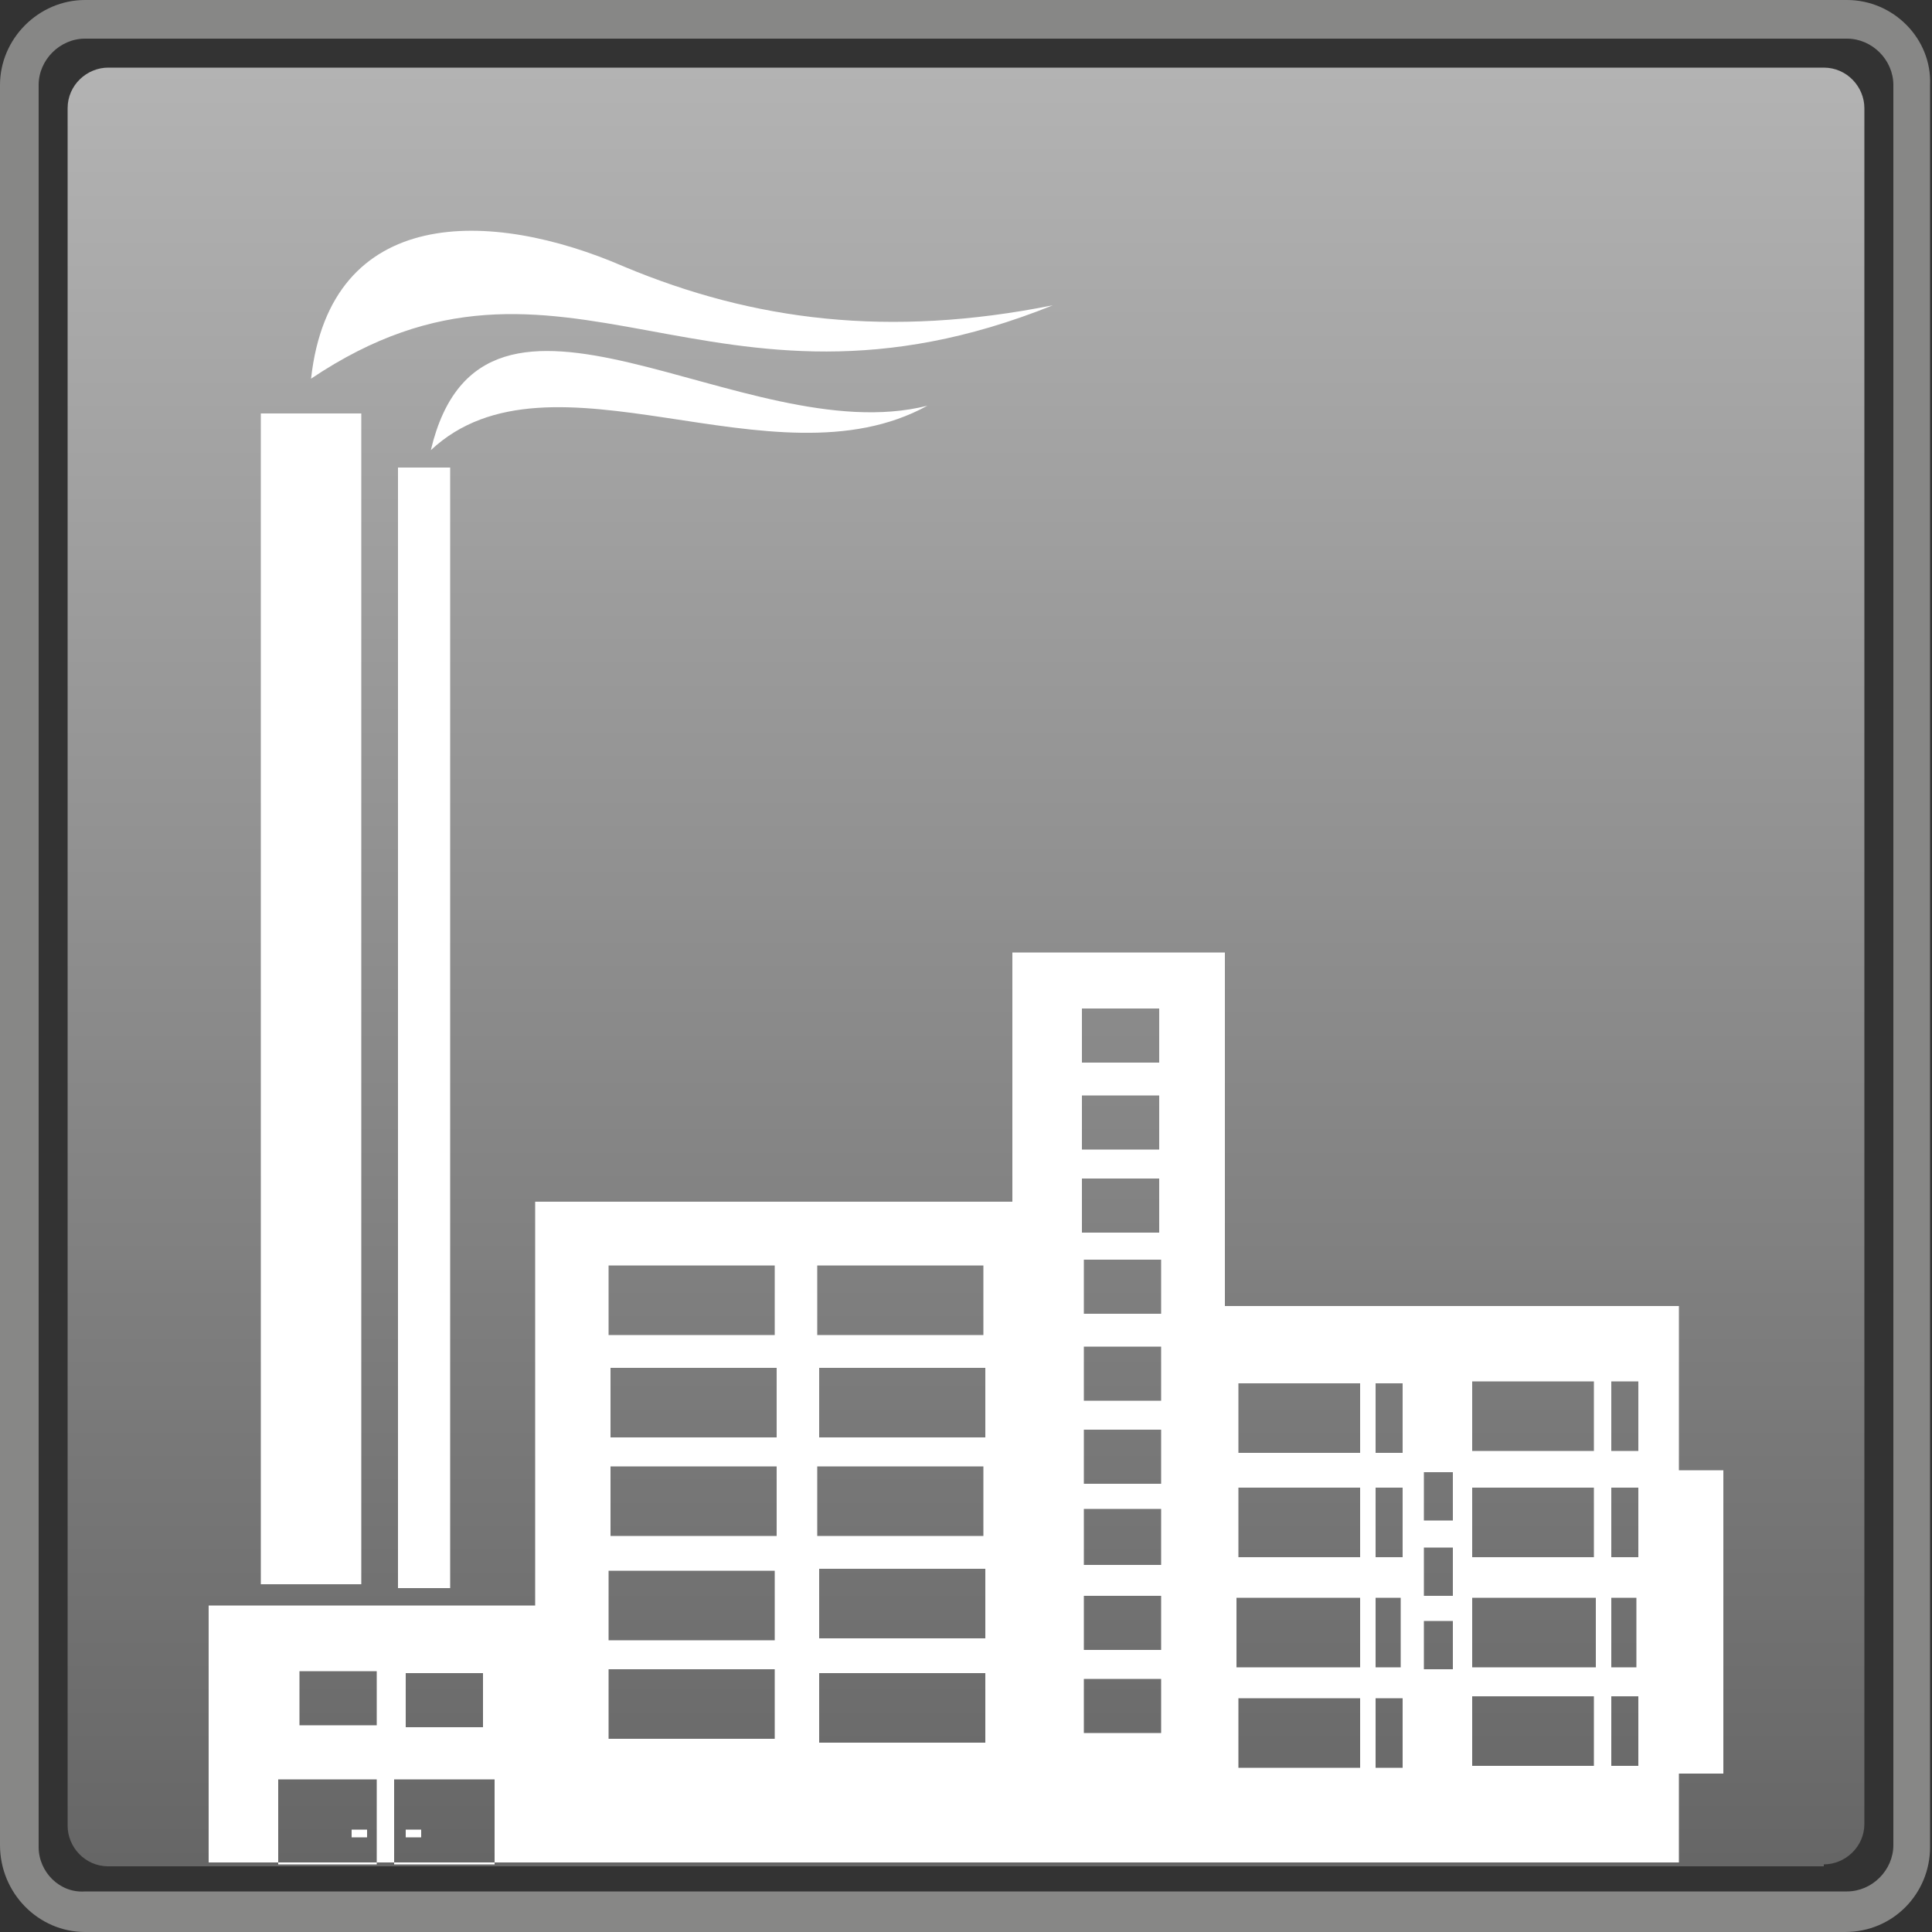
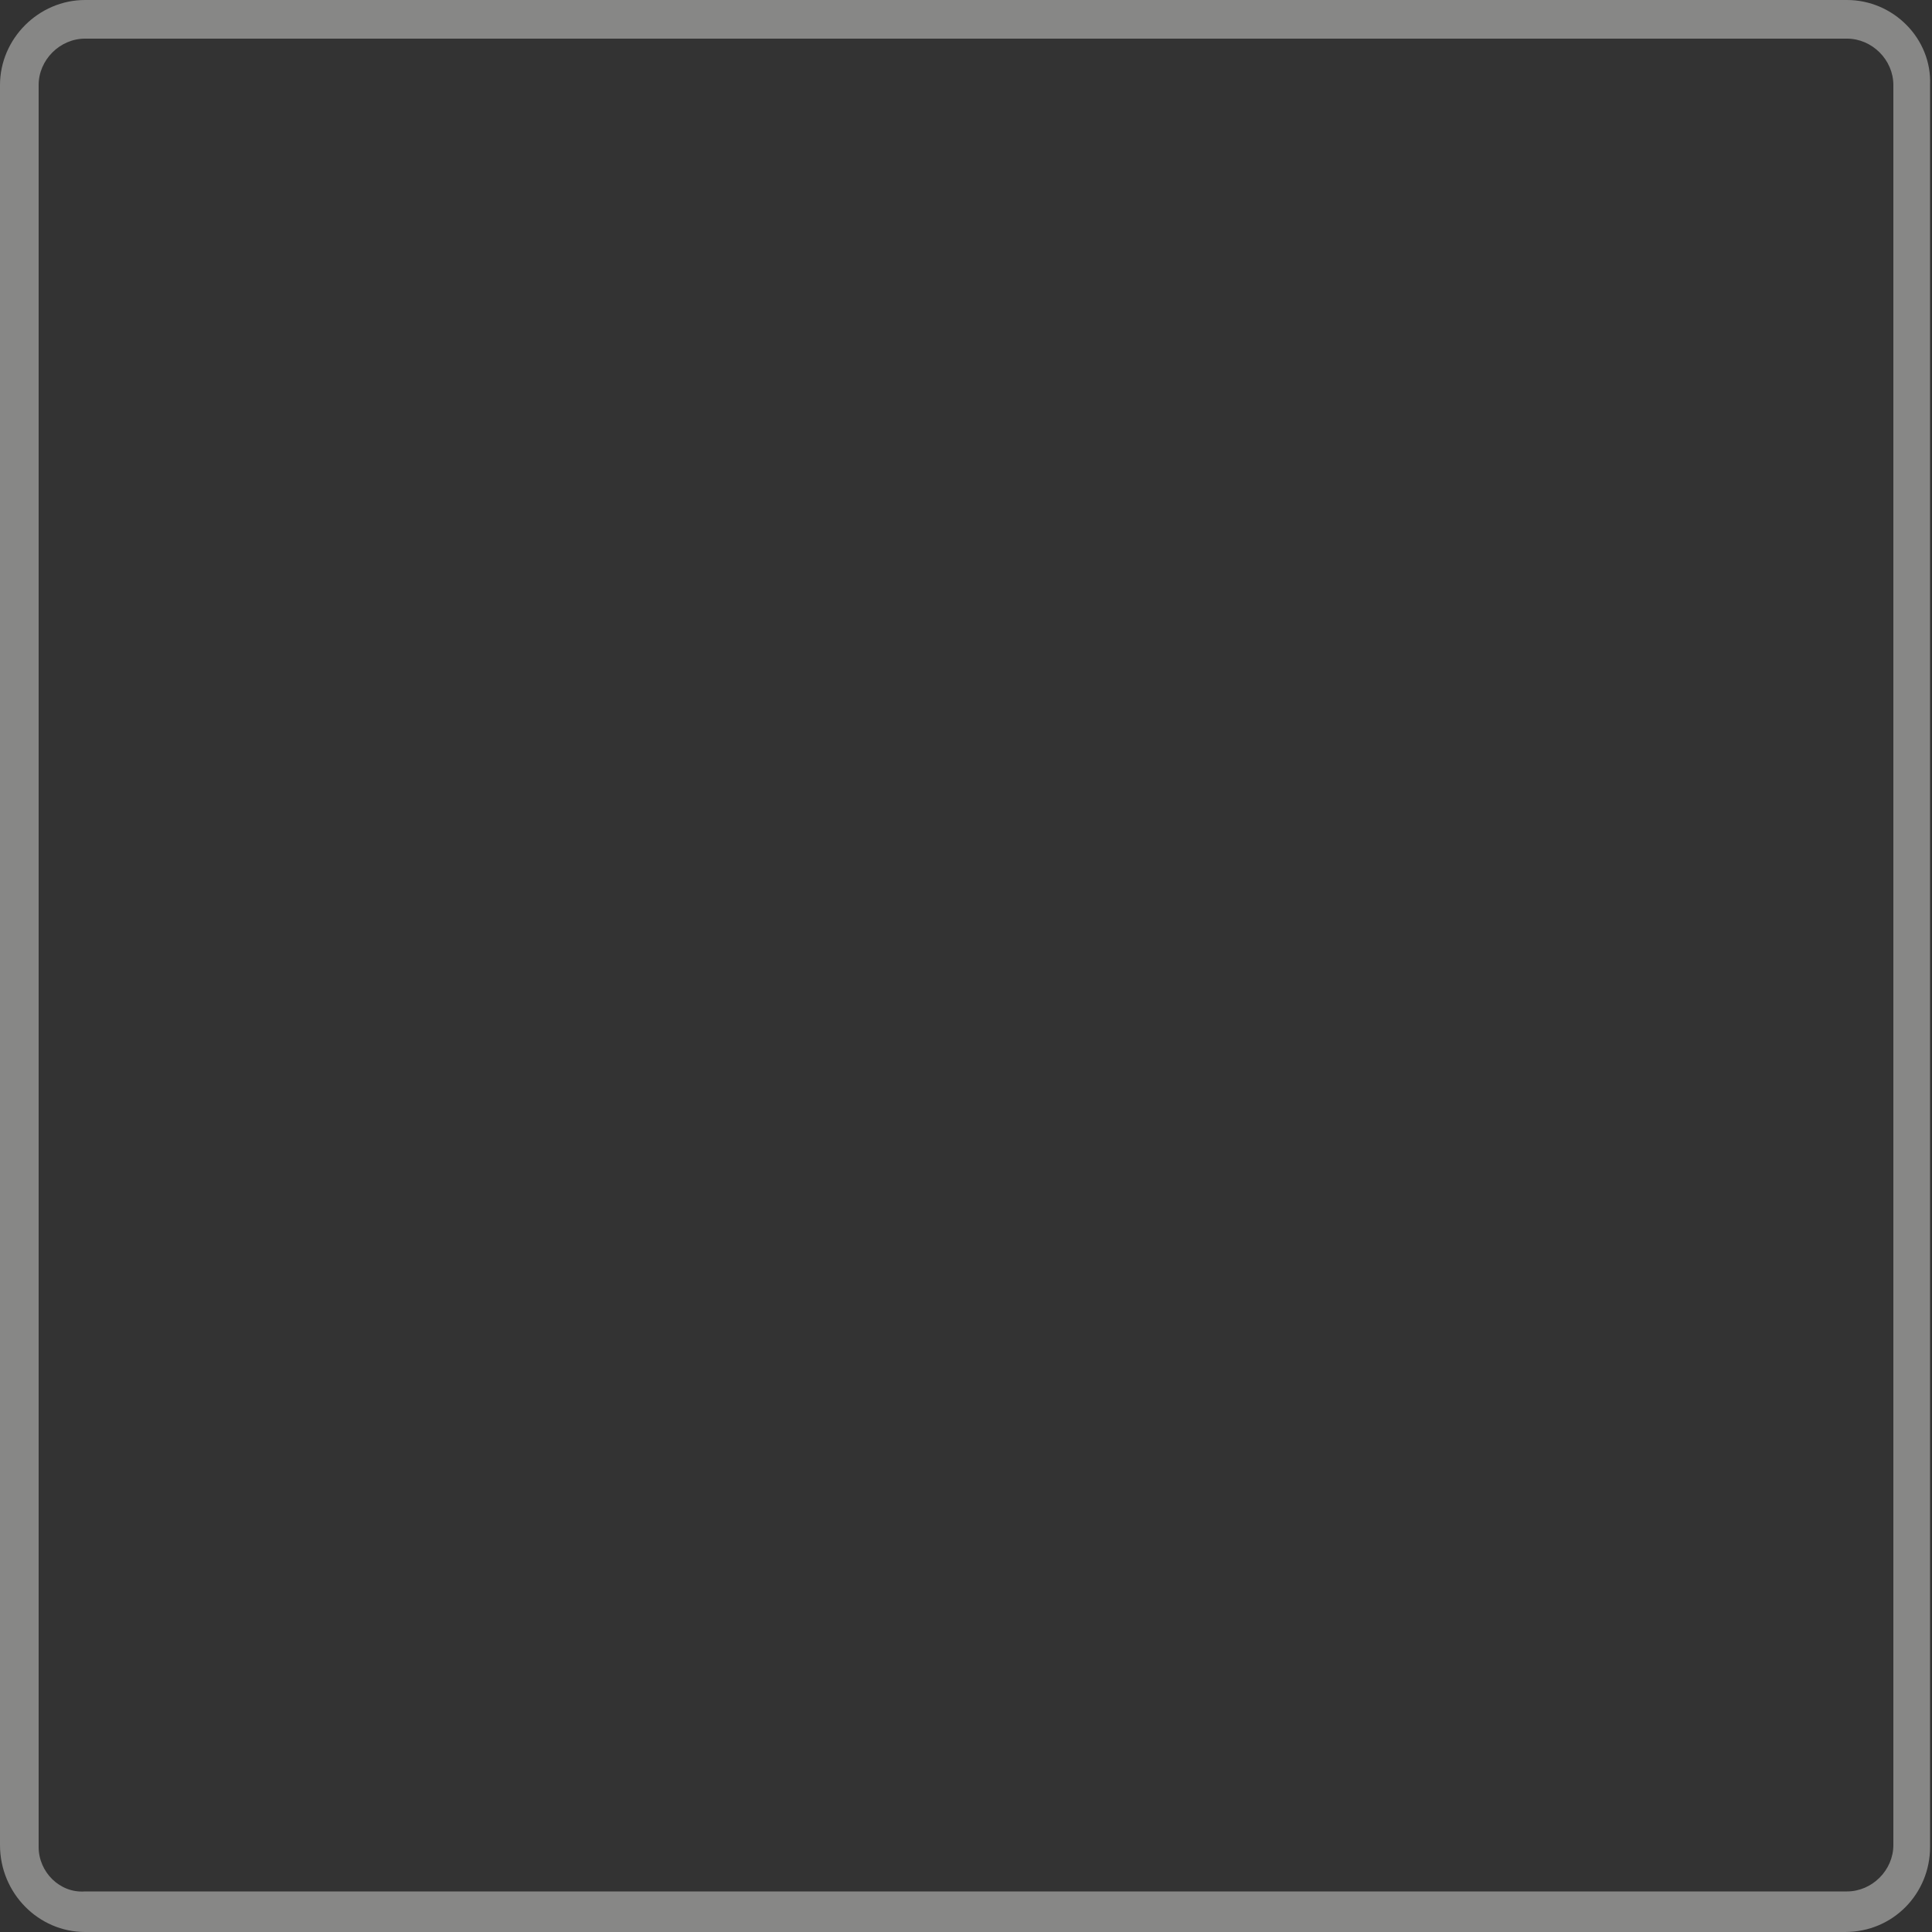
<svg xmlns="http://www.w3.org/2000/svg" version="1.1" id="Ebene_1" x="0px" y="0px" width="100px" height="100px" viewBox="0 0 100 100" enable-background="new 0 0 100 100" xml:space="preserve">
  <rect x="0" y="0" width="100" height="100" fill="#333333" stroke="none" />
  <g>
    <linearGradient id="SVGID_1_" gradientUnits="userSpaceOnUse" x1="50" y1="96.5" x2="50" y2="3.5">
      <stop offset="0" style="stop-color:#666666" />
      <stop offset="1" style="stop-color:#B3B3B3" />
    </linearGradient>
-     <path fill-rule="evenodd" clip-rule="evenodd" fill="url(#SVGID_1_)" d="M94.4,96.5c1.1,0,2.1-0.9,2.1-2.1V5.6   c0-1.1-0.9-2.1-2.1-2.1H5.6c-1.1,0-2.1,0.9-2.1,2.1v88.9c0,1.1,0.9,2.1,2.1,2.1H94.4L94.4,96.5z" />
  </g>
-   <path fill-rule="evenodd" clip-rule="evenodd" fill="#FFFFFF" d="M86.9,96.5v-4.7h2.3V76.1h-2.3v-8.5H63.4V49.3h-11v12.9H27.7v20.9  H10.8v13.3H86.9z M25.6,96.5h-5.2v-4.4h5.2V96.5L25.6,96.5z M19.5,96.5h-5.1v-4.4h5.1V96.5L19.5,96.5z M13.5,21.4h5.2V82h-5.2V21.4  L13.5,21.4z M20.6,24.2h2.7v58h-2.7V24.2L20.6,24.2z M15.5,86.5h4v2.8h-4V86.5L15.5,86.5z M56,52.2h4v2.8h-4V52.2L56,52.2z M56,56.7  h4v2.8h-4V56.7L56,56.7z M56,61h4v2.8h-4V61L56,61z M31.5,65.5h8.6v3.6h-8.6V65.5L31.5,65.5z M31.6,70.8h8.6v3.6h-8.6V70.8  L31.6,70.8z M31.6,75.9h8.6v3.6h-8.6V75.9L31.6,75.9z M31.5,81.3h8.6v3.6h-8.6V81.3L31.5,81.3z M31.5,86.4h8.6v3.6h-8.6V86.4  L31.5,86.4z M42.3,65.5h8.6v3.6h-8.6V65.5L42.3,65.5z M42.4,70.8h8.6v3.6h-8.6V70.8L42.4,70.8z M42.3,75.9h8.6v3.6h-8.6V75.9  L42.3,75.9z M42.4,81.2h8.6v3.6h-8.6V81.2L42.4,81.2z M42.4,86.6h8.6v3.6h-8.6V86.6L42.4,86.6z M21,86.6h4v2.8h-4V86.6L21,86.6z   M64.1,71.6h6.3v3.6h-6.3V71.6L64.1,71.6z M71.2,71.6h1.4v3.6h-1.4V71.6L71.2,71.6z M64.1,77h6.3v3.6h-6.3V77L64.1,77z M71.2,77h1.4  v3.6h-1.4V77L71.2,77z M64,82.7h6.4v3.6H64V82.7L64,82.7z M71.2,82.7h1.3v3.6h-1.3V82.7L71.2,82.7z M64.1,87.9h6.3v3.6h-6.3V87.9  L64.1,87.9z M71.2,87.9h1.4v3.6h-1.4V87.9L71.2,87.9z M56.1,65.2h4V68h-4V65.2L56.1,65.2z M56.1,69.7h4v2.8h-4V69.7L56.1,69.7z   M56.1,74h4v2.8h-4V74L56.1,74z M56.1,78.1h4V81h-4V78.1L56.1,78.1z M56.1,82.6h4v2.8h-4V82.6L56.1,82.6z M56.1,86.9h4v2.8h-4V86.9  L56.1,86.9z M18.2,94.7H19v0.4h-0.8V94.7L18.2,94.7z M21,94.7h0.8v0.4H21V94.7L21,94.7z M76.2,71.5h6.3v3.6h-6.3V71.5L76.2,71.5z   M83.4,71.5h1.4v3.6h-1.4V71.5L83.4,71.5z M76.2,77h6.3v3.6h-6.3V77L76.2,77z M83.4,77h1.4v3.6h-1.4V77L83.4,77z M76.2,82.7h6.4v3.6  h-6.4V82.7L76.2,82.7z M83.4,82.7h1.3v3.6h-1.3V82.7L83.4,82.7z M76.2,87.8h6.3v3.6h-6.3V87.8L76.2,87.8z M83.4,87.8h1.4v3.6h-1.4  V87.8L83.4,87.8z M73.7,76.2h1.5v2.5h-1.5V76.2L73.7,76.2z M73.7,80.1h1.5v2.5h-1.5V80.1L73.7,80.1z M73.7,83.9h1.5v2.5h-1.5V83.9  L73.7,83.9z M16.1,19.6c13.1-8.8,20.5,3.4,38.4-3.8c-8.5,1.7-15.5,0.8-22.2-2C25.4,10.8,17.1,10.6,16.1,19.6L16.1,19.6z M22.3,23.3  c6.2-5.8,17.7,2.1,25.7-2.3C38.5,23.4,25,11.9,22.3,23.3L22.3,23.3z" />
  <g>
    <path fill="#878786" d="M95.6,2C96.9,2,98,3.1,98,4.4v91.1c0,1.3-1.1,2.4-2.4,2.4H4.4C3.1,98,2,96.9,2,95.6V4.4C2,3.1,3.1,2,4.4,2   H95.6 M95.6,0H4.4C2,0,0,2,0,4.4v91.1C0,98,2,100,4.4,100h91.1c2.5,0,4.4-2,4.4-4.4V4.4C100,2,98,0,95.6,0L95.6,0z" />
  </g>
</svg>